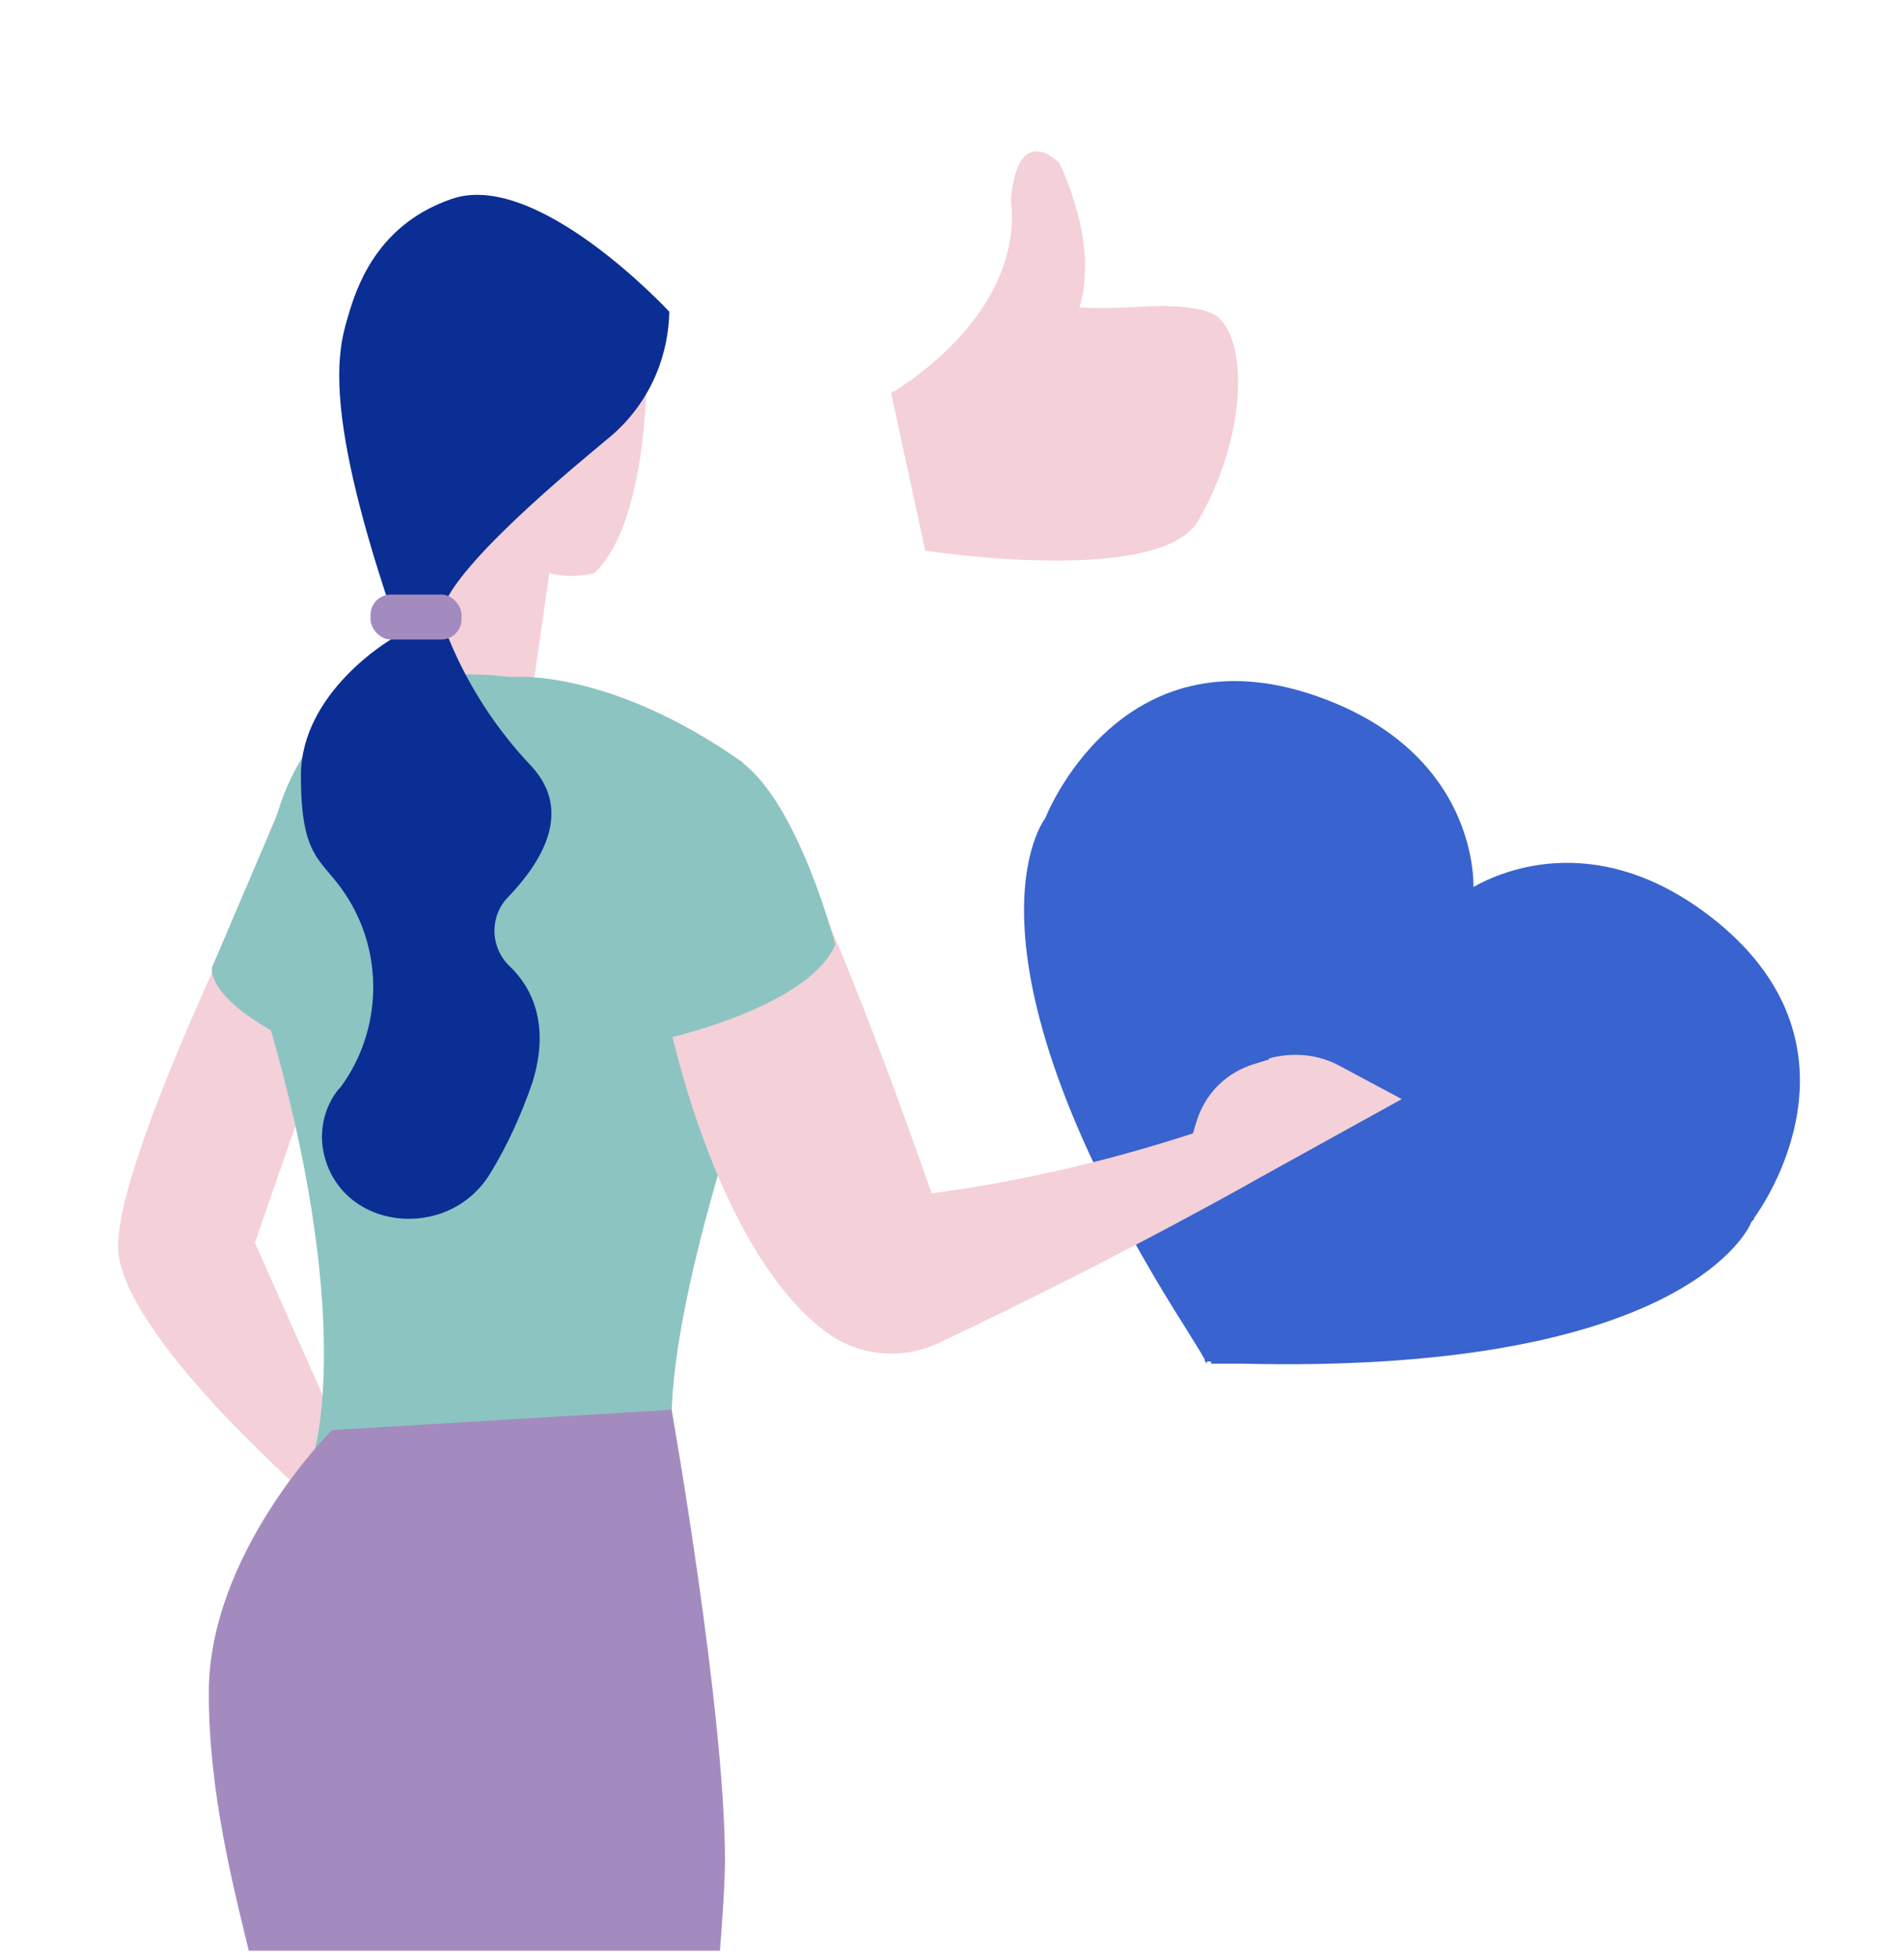
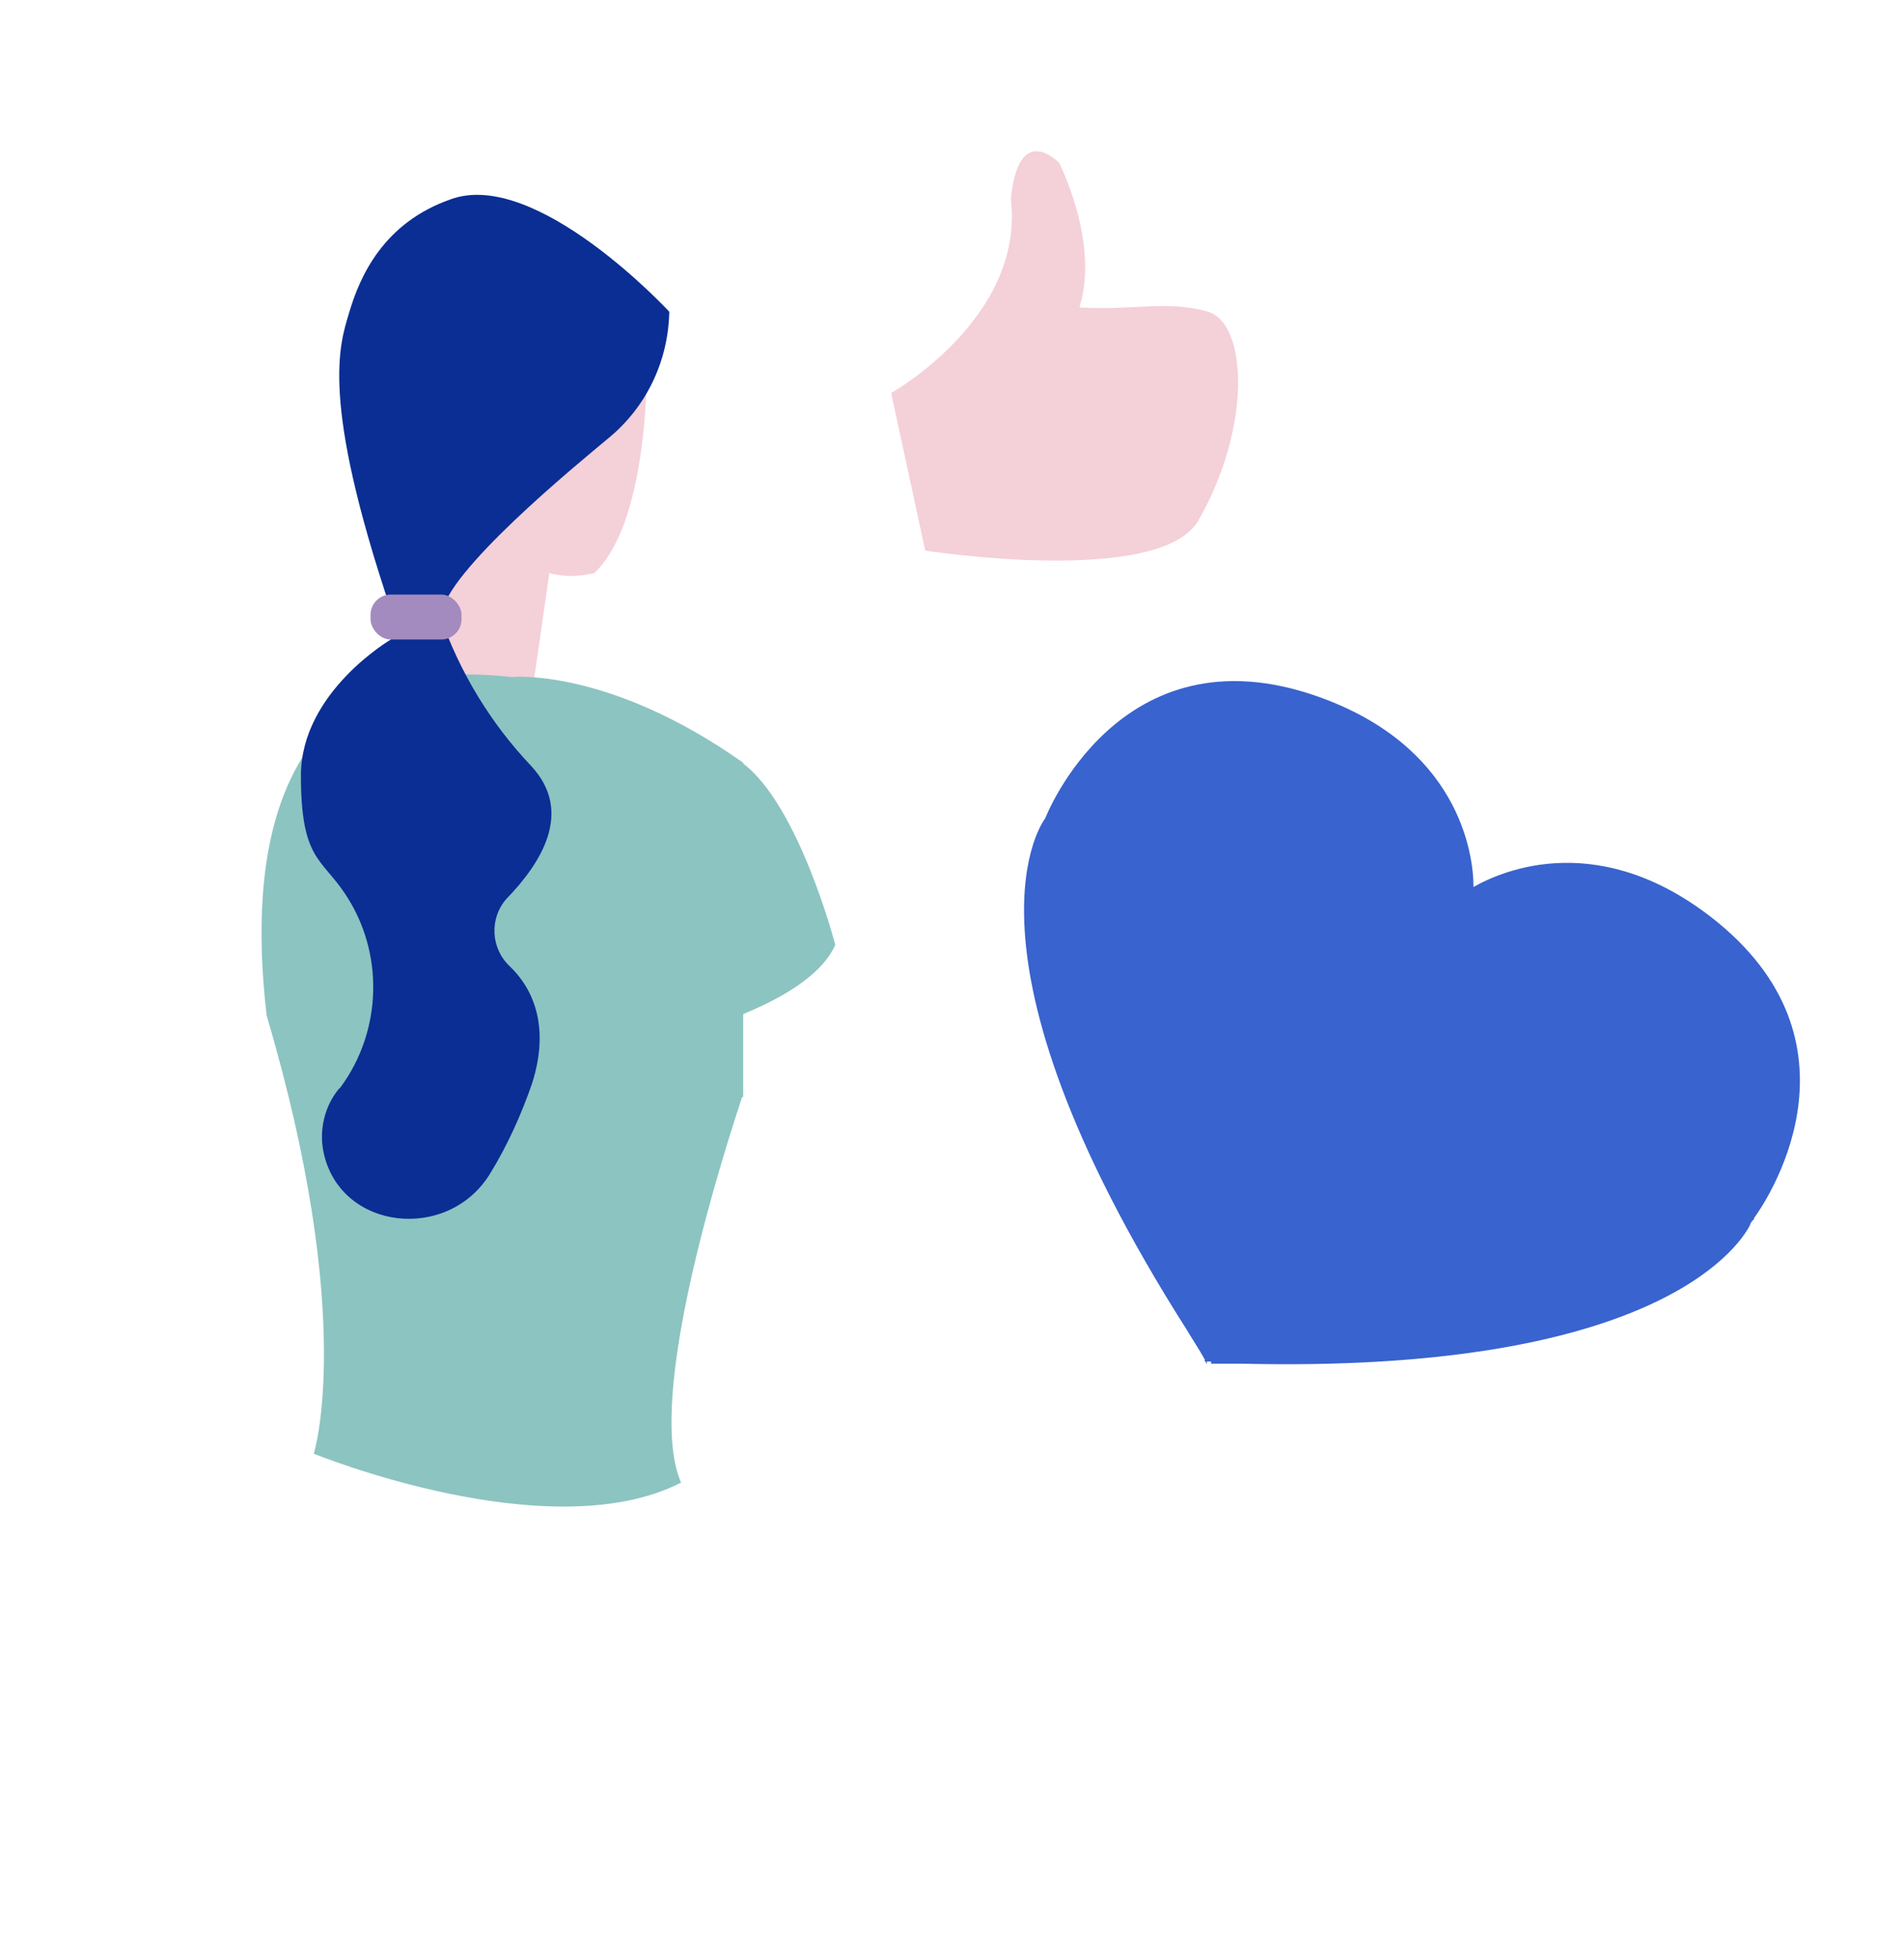
<svg xmlns="http://www.w3.org/2000/svg" viewBox="0 0 177.8 182.8">
  <defs>
    <style> .cls-1 { fill: none; } .cls-2 { fill: #f0cb53; } .cls-3 { fill: #e8b392; } .cls-4 { fill: #202125; } .cls-5 { fill: #3963ce; } .cls-6 { fill: #0a2e93; } .cls-7 { fill: #a38bbf; } .cls-8 { fill: #f4d0d9; } .cls-9 { clip-path: url(#clippath); } .cls-10 { fill: #e6a08a; } .cls-11 { fill: #8cc4c1; } </style>
    <clipPath id="clippath">
      <rect class="cls-1" x="-1.9" y="3.3" width="146.5" height="178.8" />
    </clipPath>
  </defs>
  <g>
    <g id="Layer_1">
      <g>
        <path class="cls-5" d="M163.8,113.8s0,0,0-.1c.9-1.2,11-15.8-3.4-27.6-10.8-8.8-20-4.9-22.8-3.3,0-3.3-1.5-13.2-14.6-17.8-18.5-6.5-25.4,11.4-25.4,11.4,0,0-9.5,12,13.2,47.7.6,1,1.2,1.9,1.7,2.8v.2s0,0,.1,0c0,0,0,0,0,0,0,0,0,.2.1.2,0,0,0,0,0,0v-.2c.2,0,.3,0,.4,0v.2c.9,0,1.8,0,2.9,0,38,.9,46.2-10.6,47.4-12.9.1-.3.2-.4.3-.5Z" />
        <path class="cls-8" d="M83.2,36.7s12.5-7,11.2-18.1c.7-7.4,4.5-3.4,4.5-3.4,0,0,3.8,7.4,1.9,13.5,5,.3,8.2-.7,12,.4,3.7,1.1,4.1,10.8-.9,19.5-3.6,6.2-25.5,2.8-25.5,2.8l-3.2-14.8Z" />
        <g class="cls-9">
          <g>
-             <path class="cls-8" d="M29.8,70.1s-20.1,38.7-18.7,47.2c1.4,8.5,18.7,23.3,18.7,23.3l2.8-4.8-8.8-19.8,11.3-32.5-5.3-13.3Z" />
            <polygon class="cls-8" points="51.3 53.5 49.7 64.6 39.9 64.6 38.9 47.6 51.3 53.5" />
            <path class="cls-11" d="M69.4,102.4v-31.2c-12.6-8.9-21.6-8-21.6-8-1.9-.2-3.7-.3-5.6-.2,0,0-21.2-1.6-17.3,31.8,8.4,28.4,4.4,40.9,4.4,40.9,0,0,22,9,34.3,2.7-3.1-7.1,2.6-26.6,5.7-36h.1Z" />
            <path class="cls-6" d="M36.5,59.7s-8.4,4.9-8.4,12.7,1.9,7.7,4.1,11c3.7,5.5,3.5,12.8-.4,18.1l-.2.2c-1.3,1.6-1.8,3.8-1.4,5.8,1.5,7.4,11.7,8.5,15.6,2,1.6-2.6,2.9-5.5,3.9-8.4,1.7-5.4,0-8.9-2.1-10.9-1.8-1.7-1.9-4.5-.3-6.3h0c3.2-3.3,6.3-8.1,2.3-12.4-3.8-4-6.7-8.8-8.5-14l-4.7,2.1Z" />
            <path class="cls-10" d="M17.9,309l5.9,1c1.2-7.3,19.6-42,21.1-60,1.4-14.2,3.5-28.3,6.3-42.3l-19.8-5.9s-5,0,.5,40.8c-12.3,16.2-15.6,52.9-14,66.3Z" />
            <path class="cls-8" d="M60.4,27.4l-18.2-.9-3.2,12.5c0,.2,0,.4-.1.5.3.2.6.4.9.6h.1c0,.1,0,.2.1.2,3.2,2.5,4.9,6.5,4.4,10.5,2.1,1.3,4.5,2.2,6.9,2.7,1.4.4,2.9.3,4.2,0,6.3-6,4.8-26,4.8-26Z" />
            <path class="cls-6" d="M36.5,57c4.7.5-2.8,0,4.7.5.2-4,13-14.4,15.5-16.5,3.6-2.9,5.7-7.2,5.8-11.9,0,0-12.4-13.4-20.4-10.5-6.3,2.2-8.5,7.2-9.5,10.6-.9,3-2.7,8.1,3.9,27.7Z" />
            <path class="cls-3" d="M32.4,187s4.6,27.9,11.1,57.7c-6.7,18,3.5,68.3,3.7,68.1.8-.7,4.3,3.6,4.3,3.6,0,0,7.5-44.3,9.1-64.3,1.7-20,4.2-44.4,4.2-44.4l-32.4-20.7Z" />
            <path class="cls-4" d="M46.4,310s-2.8,2.4-2.3,5.4c.5,3,1.2,10.1,1.2,10.1h2.9s0-6.6,0-6.6c0-.4,6.2,6.6,7.2,6.6h15.3s1-4.5-8-5.9-16.3-9.7-16.3-9.7Z" />
            <rect class="cls-7" x="34.6" y="55.5" width="8.5" height="4.2" rx="1.9" ry="1.9" />
-             <path class="cls-7" d="M62.7,131.5s5,28.2,5,42.2c0,7.7-3.6,40.4-3.6,40.4,0,0-29.3.9-35.2.9-.8-23.2-9.4-38.4-9.4-57,0-13.1,11.5-24.5,11.5-24.5l31.7-1.9Z" />
            <path class="cls-2" d="M28.2,232.1" />
-             <path class="cls-8" d="M118.5,98.9l-1.3.4c-2.7.8-4.7,2.8-5.5,5.5l-.3,1c-8,2.6-16.1,4.5-24.4,5.6-13.1-37.4-17.6-40.2-17.6-40.2-5.3,2-8.7,7.2-8.5,12.9,0,8.6,5.7,32.9,16.6,40.5,3.1,2.1,7,2.3,10.3.7,17.5-8.3,29.9-15.4,29.9-15.4l13.2-7.3-5.8-3.1c-2-1.1-4.4-1.3-6.6-.7Z" />
            <path class="cls-10" d="M24.4,304.9l-.4,6.3c0,1.3.3,2.6,1,3.7,1.3,1.8,2.8,3.4,4.6,4.8-4.4,1.4-8.5-3.6-10.6-6.8-1-1.6-1.4-3.5-1.1-5.4l.7-5,5.7,2.4Z" />
            <path class="cls-4" d="M17.9,308.4s-3.9.3-4.5,3.3c-.6,3-2.5,9-2.5,9l2.1,1.7,3-6s6.4,8.7,7.5,9.1h16.7s0-5.5-10.4-5.8c-9.6-.2-11.8-11.3-11.8-11.3Z" />
            <rect class="cls-1" x="1.2" y="-12.4" width="223.1" height="211.9" transform="translate(225.5 187.2) rotate(-180)" />
          </g>
        </g>
        <path class="cls-11" d="M58.5,84.9l3.5,12.1s13.4-2.9,16-8.8c0,0-3.4-13.1-8.7-17s-10.8,13.7-10.8,13.7Z" />
-         <path class="cls-11" d="M25.9,76l-6.1,14.3s-.9,3.5,10.3,8.2l-4.2-22.5Z" />
      </g>
    </g>
  </g>
</svg>